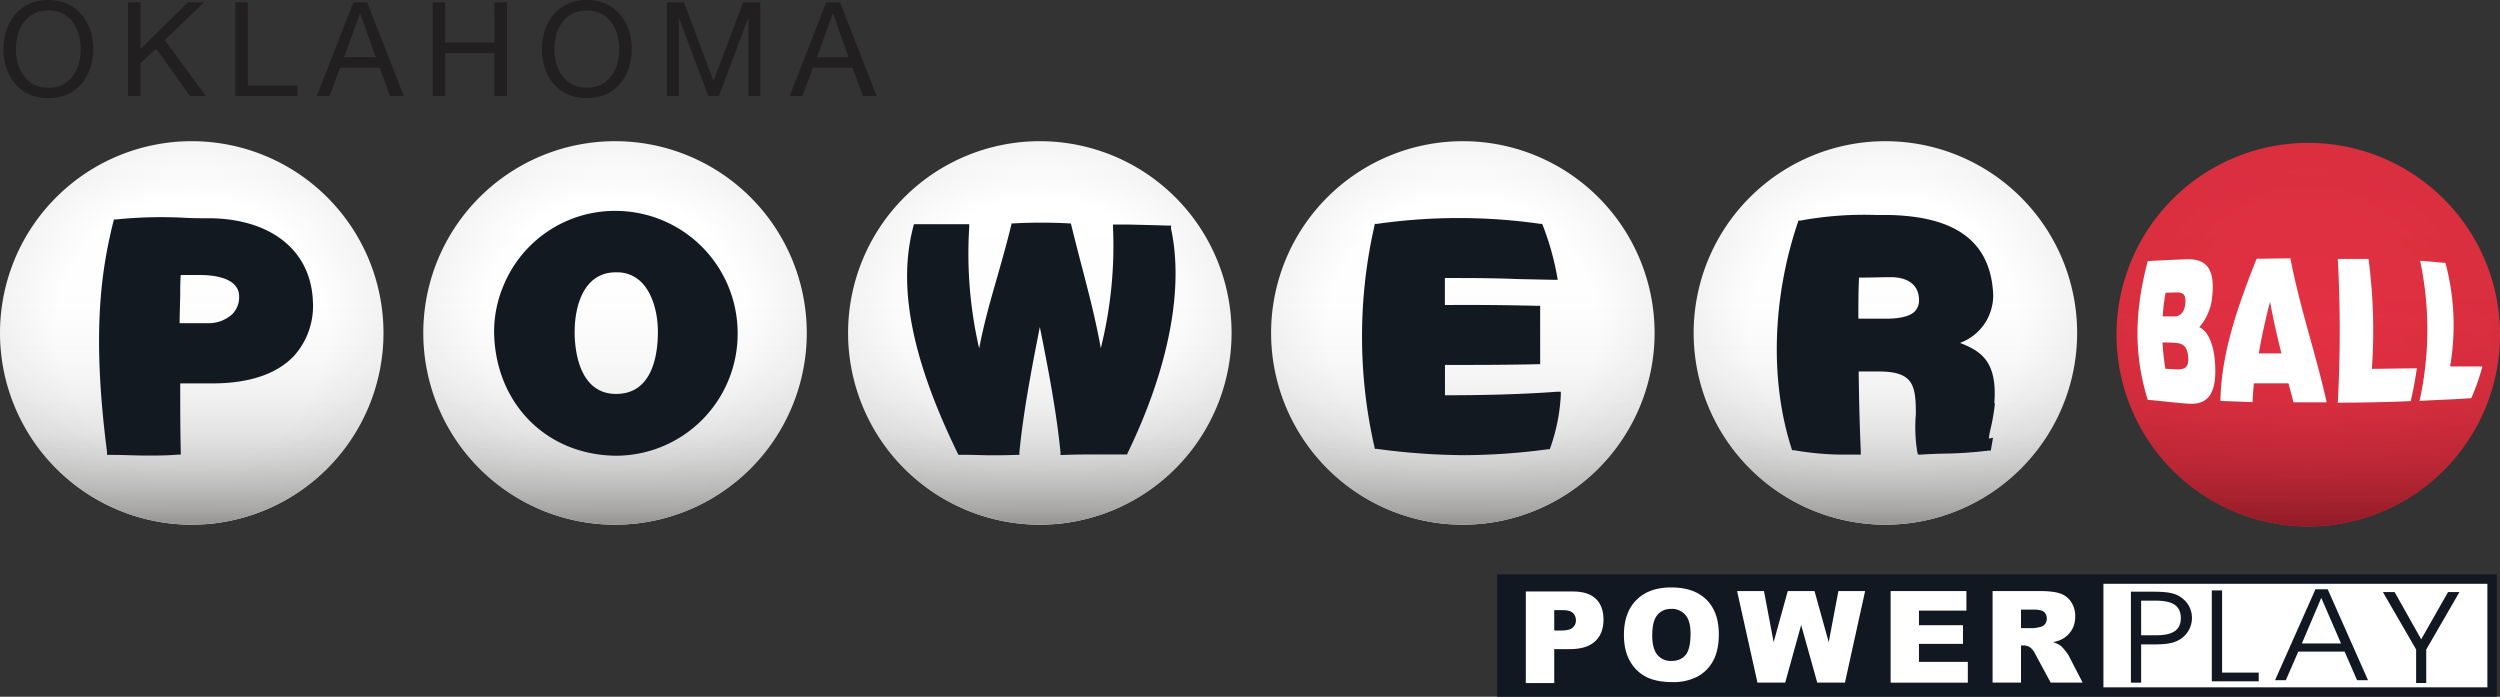
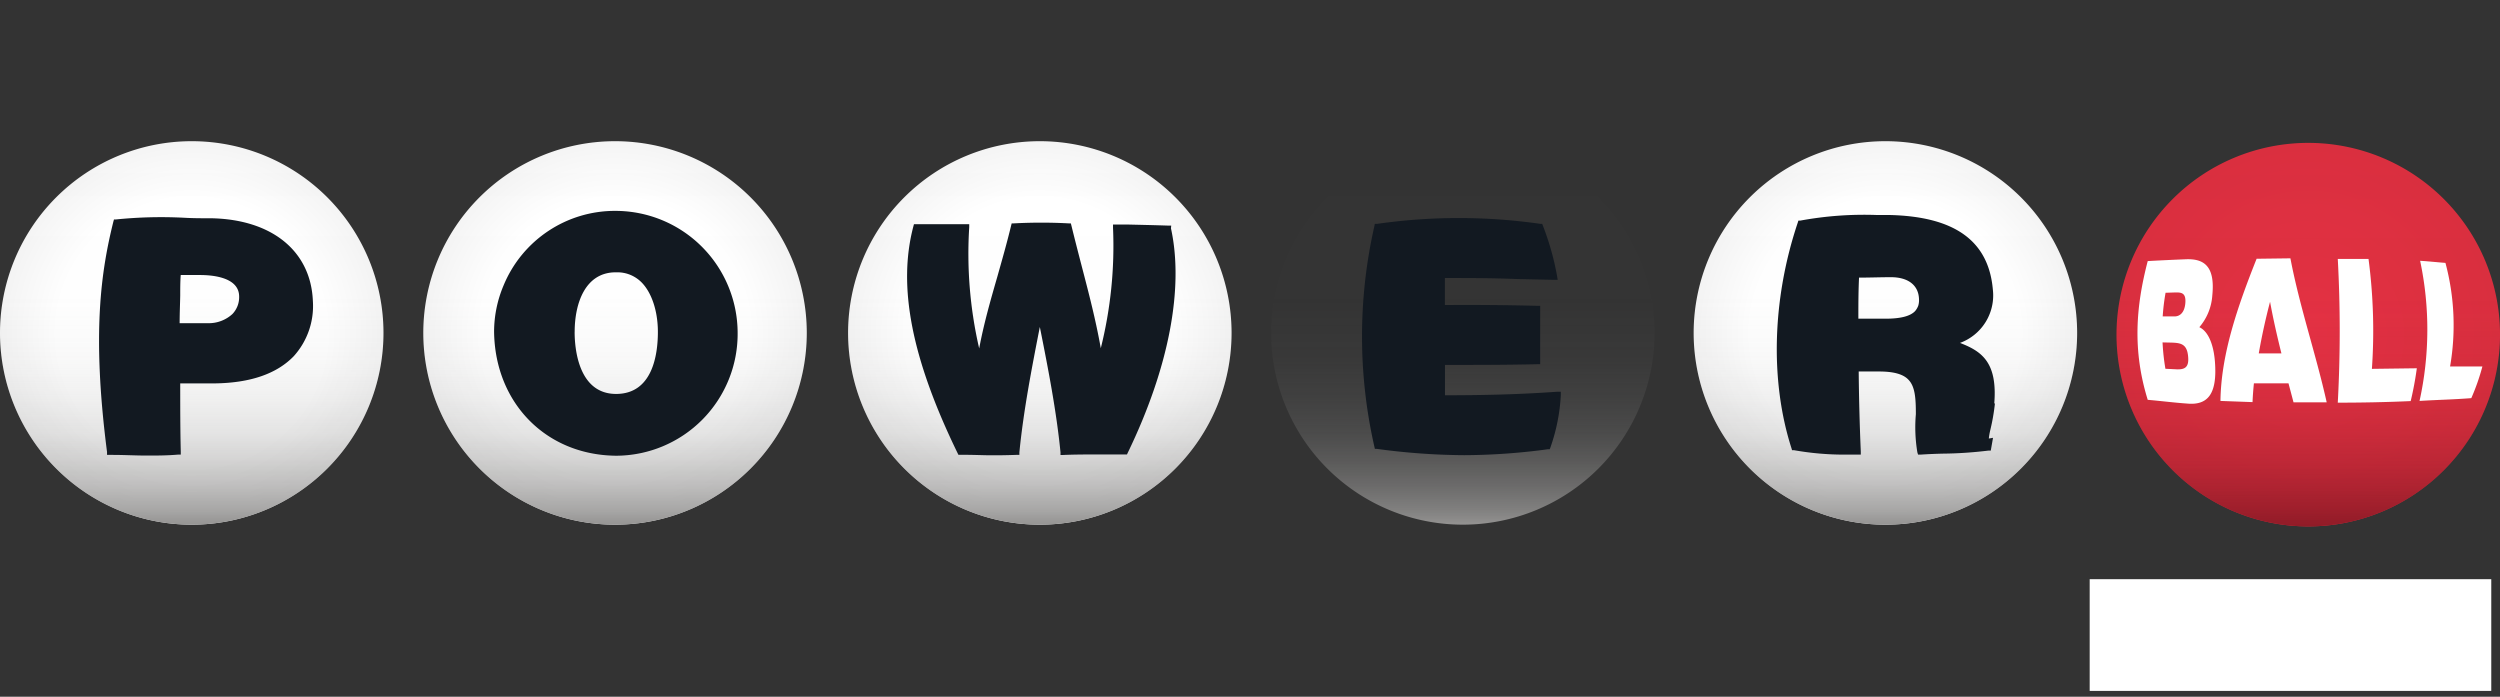
<svg xmlns="http://www.w3.org/2000/svg" xmlns:xlink="http://www.w3.org/1999/xlink" id="b" viewBox="0 0 636.02 177.25">
  <rect x="0" y="0" width="636.02" height="177.25" fill="#333333" stroke="none" />
  <defs>
    <radialGradient id="e" cx="587.24" cy="990.93" r="48.85" fx="587.24" fy="990.93" gradientTransform="translate(0 -905.8)" gradientUnits="userSpaceOnUse">
      <stop offset="0" stop-color="#e53144" />
      <stop offset="1" stop-color="#da2f3f" />
    </radialGradient>
    <radialGradient id="g" cx="479.66" cy="990.5" r="48.89" fx="479.66" fy="990.5" gradientTransform="translate(0 -905.8)" gradientUnits="userSpaceOnUse">
      <stop offset="0" stop-color="#fff" />
      <stop offset=".7" stop-color="#fff" />
      <stop offset=".95" stop-color="#f6f6f6" />
      <stop offset="1" stop-color="#f4f4f4" />
    </radialGradient>
    <radialGradient xlink:href="#g" id="i" cx="372.16" r="48.89" fx="372.16" />
    <radialGradient xlink:href="#g" id="k" cx="264.54" fx="264.54" />
    <radialGradient xlink:href="#g" id="m" cx="156.47" fx="156.47" />
    <radialGradient xlink:href="#g" id="o" cx="48.78" r="48.93" fx="48.78" />
    <linearGradient id="f" x1="587.24" x2="587.24" y1="1039.86" y2="942.15" gradientTransform="translate(0 -905.8)" gradientUnits="userSpaceOnUse">
      <stop offset="0" stop-color="#901b27" />
      <stop offset=".04" stop-color="#901b27" stop-opacity=".83" />
      <stop offset=".1" stop-color="#901b27" stop-opacity=".61" />
      <stop offset=".16" stop-color="#901b27" stop-opacity=".42" />
      <stop offset=".24" stop-color="#901b27" stop-opacity=".26" />
      <stop offset=".32" stop-color="#901b27" stop-opacity=".14" />
      <stop offset=".43" stop-color="#901b27" stop-opacity=".06" />
      <stop offset=".58" stop-color="#901b27" stop-opacity=".01" />
      <stop offset="1" stop-color="#901b27" stop-opacity="0" />
    </linearGradient>
    <linearGradient id="h" x1="479.66" x2="479.66" y1="1039.43" y2="941.72" gradientTransform="translate(0 -905.8)" gradientUnits="userSpaceOnUse">
      <stop offset="0" stop-color="#949392" />
      <stop offset=".04" stop-color="#949392" stop-opacity=".8" />
      <stop offset=".1" stop-color="#949392" stop-opacity=".59" />
      <stop offset=".17" stop-color="#949392" stop-opacity=".4" />
      <stop offset=".24" stop-color="#949392" stop-opacity=".25" />
      <stop offset=".33" stop-color="#949392" stop-opacity=".14" />
      <stop offset=".43" stop-color="#949392" stop-opacity=".06" />
      <stop offset=".58" stop-color="#949392" stop-opacity=".01" />
      <stop offset="1" stop-color="#949392" stop-opacity="0" />
    </linearGradient>
    <linearGradient xlink:href="#h" id="j" x1="372.16" x2="372.16" />
    <linearGradient xlink:href="#h" id="l" x1="264.54" x2="264.54" />
    <linearGradient xlink:href="#h" id="n" x1="156.47" x2="156.47" />
    <linearGradient xlink:href="#h" id="p" x1="48.78" x2="48.78" />
    <clipPath id="d">
-       <path d="M0 0h635.9v177.25H0z" style="fill:none" />
-     </clipPath>
+       </clipPath>
    <style>.s{fill:#111821}.s,.t{fill-rule:evenodd}.t,.u{fill:#fff}.ai{fill:#221f20}</style>
  </defs>
  <g id="c">
    <path d="M531.63 147.35H633.8v28.42H531.63z" class="u" />
-     <path d="M535.13 148.52h97.68v26.35h-97.68v-26.35ZM380.9 177.25H635.2v-31.12H380.9v31.13Z" style="fill:#111821" />
    <g style="clip-path:url(#d)">
      <path d="M388.18 150.48h11.96c2.6 0 4.56.62 5.85 1.86s1.95 3 1.95 5.3c0 2.34-.7 4.18-2.12 5.5-1.41 1.33-3.58 2-6.47 2h-3.94v8.64h-7.23v-23.3Zm7.23 9.93h1.76c1.39 0 2.36-.23 2.92-.72.56-.48.84-1.1.84-1.85 0-.73-.24-1.35-.73-1.86-.48-.5-1.4-.76-2.74-.76h-2.05v5.2ZM413.14 161.5c0-3.8 1.07-6.76 3.19-8.87 2.11-2.12 5.06-3.18 8.84-3.18 3.88 0 6.87 1.04 8.97 3.12 2.09 2.08 3.14 5 3.14 8.74 0 2.72-.46 4.96-1.38 6.7a9.83 9.83 0 0 1-3.97 4.07 13.09 13.09 0 0 1-6.47 1.45c-2.62 0-4.8-.42-6.52-1.25a9.85 9.85 0 0 1-4.2-3.98c-1.06-1.8-1.6-4.07-1.6-6.8m7.2.04c0 2.35.44 4.04 1.32 5.07a4.44 4.44 0 0 0 3.56 1.54c1.55 0 2.74-.5 3.6-1.51.84-1 1.27-2.81 1.27-5.42 0-2.2-.45-3.8-1.33-4.8a4.54 4.54 0 0 0-3.6-1.52c-1.45 0-2.62.5-3.5 1.54-.87 1.03-1.31 2.73-1.31 5.1M441.93 150.37h6.84l2.46 13.01 3.59-13.01h6.81l3.61 13.01 2.46-13.01h6.8l-5.13 23.29h-7.05L458.23 159l-4.06 14.66h-7.06l-5.18-23.29zM480.99 150.37h19.28v4.98H488.2v3.7h11.2v4.75h-11.2v4.59h12.43v5.28h-19.64v-23.3zM506.93 173.66v-23.29h12c2.22 0 3.92.2 5.1.58a5.42 5.42 0 0 1 2.84 2.12 6.4 6.4 0 0 1 1.08 3.77c0 1.3-.28 2.4-.82 3.34a6.5 6.5 0 0 1-2.28 2.29c-.61.37-1.45.67-2.52.91a7.2 7.2 0 0 1 1.88.87c.25.19.64.6 1.14 1.21.5.64.84 1.11 1.01 1.45l3.48 6.75h-8.13l-3.84-7.11a5.43 5.43 0 0 0-1.31-1.8 3.02 3.02 0 0 0-1.77-.54h-.63v9.45h-7.23Zm7.23-13.85h3.04c.32 0 .96-.1 1.9-.32.48-.1.87-.34 1.17-.73.3-.39.45-.84.45-1.35 0-.75-.24-1.32-.71-1.73-.48-.4-1.38-.6-2.69-.6h-3.16v4.73Z" class="t" />
      <path d="M544.72 152.8v8.82h3.84c2.14 0 3.71-.35 4.73-1.06 1.02-.72 1.53-1.8 1.53-3.3 0-1.54-.52-2.67-1.55-3.38-1.02-.72-2.66-1.07-4.93-1.07h-3.62Zm-2.6-2.27h5.62c1.61 0 2.9.08 3.87.22.98.15 1.78.39 2.42.72a6.84 6.84 0 0 1 2.68 2.39 6.42 6.42 0 0 1-2.26 8.9 7.8 7.8 0 0 1-2.52.9c-.98.19-2.22.28-3.73.28h-3.48v9.73h-2.6v-23.14ZM574.64 173.34H562.7v-23.13h2.62v20.9h9.32v2.23zM581.53 173.05h-2.74l10.28-23.13h3.12l10.25 23.13h-2.78l-3.17-7.27H584.7l-3.17 7.27Zm14.05-9.34-5.03-11.62-4.94 11.62h9.97ZM617.25 165.26v8.5h-2.57v-8.53l-8.45-14.6h2.98l6.76 12.02 6.83-12.02h2.9l-8.45 14.63z" class="s" />
      <path d="M1.6 7.8c.47-1.5 1.2-2.83 2.15-4a10.51 10.51 0 0 1 3.57-2.76C8.75.34 10.41 0 12.3 0s3.55.35 4.98 1.04c1.42.69 2.61 1.61 3.57 2.77a11.84 11.84 0 0 1 2.16 4c.47 1.5.71 3.06.71 4.69s-.23 3.19-.71 4.69c-.48 1.5-1.2 2.83-2.16 3.99a10.33 10.33 0 0 1-3.57 2.76c-1.43.67-3.09 1.02-4.98 1.02s-3.55-.35-4.98-1.02a10.3 10.3 0 0 1-3.57-2.76 11.85 11.85 0 0 1-2.16-4c-.47-1.5-.71-3.06-.71-4.68s.24-3.2.71-4.7m2.93 8.25c.3 1.17.8 2.22 1.47 3.16a7.53 7.53 0 0 0 2.57 2.25c1.05.57 2.3.85 3.74.85s2.7-.28 3.74-.85a7.5 7.5 0 0 0 2.57-2.25 9.65 9.65 0 0 0 1.47-3.16 13.7 13.7 0 0 0 0-7.11 9.66 9.66 0 0 0-1.47-3.16 7.54 7.54 0 0 0-2.57-2.26c-1.05-.56-2.3-.85-3.74-.85s-2.7.29-3.74.85a7.57 7.57 0 0 0-2.57 2.26 9.66 9.66 0 0 0-1.47 3.16 13.69 13.69 0 0 0 0 7.11M35.75.57v11.89L47.84.57h4.11L41.9 10.19l10.45 14.23h-4.01l-8.61-12.06-3.98 3.71v8.35h-3.17V.57h3.17zM63.04.57v21.18h12.63v2.67h-15.8V.57h3.17zM93.4.57l9.33 23.85h-3.51l-2.6-7.18h-10.1l-2.67 7.18h-3.24L89.9.57h3.5Zm2.21 14L91.64 3.43h-.07l-4.04 11.13h8.08ZM113.25.57v10.25h12.56V.57h3.17v23.85h-3.17V13.5h-12.56v10.92h-3.17V.57h3.17zM138.59 7.8c.48-1.5 1.2-2.83 2.15-4a10.51 10.51 0 0 1 3.58-2.76C145.74.34 147.4 0 149.29 0s3.55.35 4.98 1.04c1.43.69 2.62 1.61 3.58 2.77a11.8 11.8 0 0 1 2.15 4c.48 1.5.72 3.06.72 4.69s-.24 3.19-.72 4.69c-.48 1.5-1.2 2.83-2.16 3.99a10.33 10.33 0 0 1-3.57 2.76c-1.43.67-3.08 1.02-4.98 1.02s-3.55-.35-4.97-1.02a10.3 10.3 0 0 1-3.58-2.76 11.85 11.85 0 0 1-2.15-4 15.43 15.43 0 0 1 0-9.39m2.92 8.26c.31 1.17.8 2.22 1.47 3.16a7.53 7.53 0 0 0 2.57 2.25c1.05.57 2.3.85 3.74.85s2.7-.28 3.74-.85a7.5 7.5 0 0 0 2.58-2.25 9.65 9.65 0 0 0 1.47-3.16 13.78 13.78 0 0 0 0-7.11 9.66 9.66 0 0 0-1.47-3.16 7.54 7.54 0 0 0-2.58-2.26c-1.04-.56-2.3-.85-3.74-.85s-2.7.29-3.74.85a7.57 7.57 0 0 0-2.57 2.26 9.66 9.66 0 0 0-1.47 3.16 13.69 13.69 0 0 0 0 7.11M174.01.57l7.52 20.04L189.08.57h4.34v23.85h-3.01V4.58h-.06l-7.45 19.84h-2.71l-7.45-19.84h-.06v19.84h-3.01V.57h4.34zM213.7.57l9.32 23.85h-3.51l-2.6-7.18h-10.1l-2.67 7.18h-3.24L210.2.57h3.5Zm2.2 14-3.97-11.13h-.07l-4.04 11.13h8.08Z" class="ai" />
    </g>
    <path d="M587.24 36.35a48.78 48.78 0 1 1 0 97.57 48.78 48.78 0 0 1 0-97.57Z" style="fill:url(#e)" />
    <path d="M587.24 36.35a48.78 48.78 0 1 1 0 97.57 48.78 48.78 0 0 1 0-97.57Z" style="fill:url(#f)" />
    <path d="M479.66 35.92a48.78 48.78 0 1 1 0 97.56 48.78 48.78 0 0 1 0-97.56Z" style="fill:url(#g)" />
    <path d="M479.66 35.92a48.78 48.78 0 1 1 0 97.56 48.78 48.78 0 0 1 0-97.56Z" style="fill:url(#h)" />
-     <path d="M372.16 35.92a48.78 48.78 0 1 1 0 97.56 48.78 48.78 0 0 1 0-97.56Z" style="fill:url(#i)" />
    <path d="M372.16 35.92a48.78 48.78 0 1 1 0 97.56 48.78 48.78 0 0 1 0-97.56Z" style="fill:url(#j)" />
    <path d="M264.54 35.92a48.78 48.78 0 1 1 0 97.56 48.78 48.78 0 0 1 0-97.56Z" style="fill:url(#k)" />
    <path d="M264.54 35.92a48.78 48.78 0 1 1 0 97.56 48.78 48.78 0 0 1 0-97.56Z" style="fill:url(#l)" />
    <path d="M156.47 35.92a48.78 48.78 0 1 1 0 97.56 48.78 48.78 0 0 1 0-97.56Z" style="fill:url(#m)" />
    <path d="M156.47 35.92a48.78 48.78 0 1 1 0 97.56 48.78 48.78 0 0 1 0-97.56Z" style="fill:url(#n)" />
    <path d="M48.78 35.92a48.78 48.78 0 1 1 0 97.56 48.78 48.78 0 0 1 0-97.56Z" style="fill:url(#o)" />
    <path d="M48.78 35.92a48.78 48.78 0 1 1 0 97.56 48.78 48.78 0 0 1 0-97.56Z" style="fill:url(#p)" />
    <path d="M546.4 101.72c-3.89-12.57-3.04-23.64 0-35.3 3.22-.18 6.45-.33 9.68-.46 4.6-.19 7.5 1.7 6.75 9.16a13.8 13.8 0 0 1-3.3 8.12c2.36 1.09 3.64 4.61 3.96 8.7.67 8.43-1.88 11.26-7.2 10.72-3.29-.23-6.57-.66-9.9-.94Zm4.54-27.24c-.36 1.99-.6 4-.73 6.02h3c1.44 0 2.51-1.05 2.74-3.2.3-2.86-1.02-2.92-2.54-2.9l-2.47.08Zm-.77 12.62c.11 2.26.35 4.5.73 6.72l3.1.15c1.74 0 2.94-.45 2.68-3.23-.26-3.24-1.88-3.5-4.22-3.58l-2.3-.05ZM564.9 102c.16-11.9 4.35-23.98 9.2-36.17l8.6-.11c2.3 12.17 6.5 24.39 9.23 36.64h-8.44l-1.28-4.84h-8.8c-.16 1.6-.28 3.19-.35 4.78l-8.16-.3Zm12.62-25.23a160.94 160.94 0 0 0-2.87 13.13h5.76c-1.09-4.35-2.1-8.8-2.89-13.13Zm17.23 25.66a339.1 339.1 0 0 0 0-36.55h7.82c1.22 9.27 1.51 18.63.86 27.96l11.43-.15c-.38 2.8-.9 5.6-1.56 8.35-6.08.28-12.32.4-18.55.4Zm20.8-.43a84.25 84.25 0 0 0 .15-35.65c2.01.12 4.43.38 6.44.53 2.3 8.6 2.7 17.59 1.18 26.36h8.22a55.25 55.25 0 0 1-2.82 8.05c-4.74.37-8.36.41-13.17.71Z" class="u" />
    <path d="M53.88 55.53c-2.5 0-4.78 0-6.98-.13-5.8-.3-11.6-.16-17.39.43H29l-.15.52c-3.13 12.61-5.52 28.4-1.62 58.63v.75h1.4c3.01 0 5.83.17 8.68.17 2.55 0 5.14 0 7.94-.24h.74v-.75c-.14-5.82-.14-11.65-.14-17.37h8.83c9-.12 15.74-2.44 20.06-6.93A19.03 19.03 0 0 0 79.6 76.6c-.51-12.7-10.36-20.73-25.73-21.07Zm6.96 19.9a6.18 6.18 0 0 1-1.72 4.47 8.9 8.9 0 0 1-6.3 2.32H45.7c0-2.23.1-4.65.15-7.01 0-1.88 0-3.57.13-5.24h4.68c3.1-.03 10.18.45 10.18 5.48v-.02Zm95.86-21.78c-12.5-.1-23.8 7.4-28.58 18.95a30.31 30.31 0 0 0-2.42 11.8c.23 18.07 13.14 31.33 30.94 31.54a31.01 31.01 0 0 0 31.02-31.39 31.1 31.1 0 0 0-30.96-30.9Zm-10.5 30.79c0-7.32 2.71-15.12 10.37-15.16h.37c2.3-.04 4.5.84 6.16 2.44 2.66 2.6 4.27 7.37 4.27 12.72 0 5.87-1.39 15.74-10.58 15.78-9.85.04-10.6-12.07-10.6-15.74v-.04ZM297.96 57.4h-.56c-4.75-.15-5.63-.16-10.6-.28h-3.64v.8c.45 10.31-.6 20.64-3.11 30.67-1.3-7.27-3.02-13.85-4.82-20.75-.87-3.36-1.77-6.82-2.67-10.51l-.13-.5h-.52c-4.66-.25-9.33-.25-13.98 0h-.55l-.13.5c-1.12 4.65-2.36 8.93-3.54 13.13-1.75 6.06-3.4 11.82-4.6 18.18a107.2 107.2 0 0 1-2.53-30.84v-.77h-14.06l-.15.56c-4.03 15.25-.48 33.58 11.26 57.71l.2.4h.44c3.88 0 5.87.13 7.79.13s3.49 0 6.64-.11h.64v-.64c1.03-10.51 3.13-21.34 5.2-31.9 2.1 10.49 4.21 21.31 5.26 31.9v.67h.68c2.96-.13 5.63-.13 8.3-.13h7.93l.19-.41c10.45-21.58 14.35-41.88 11-57.13l.07-.68Zm69.65 43.16v-7.72c7.76 0 15.66 0 23.47-.18h.75V77.8h-.79c-7.7-.19-15.6-.26-23.45-.2v-6.87c6.15 0 12.1 0 18.38.26l9.39.2h.93l-.15-.91c-.78-4.4-2-8.71-3.62-12.88l-.17-.45h-.47a146.59 146.59 0 0 0-41.52 0h-.6l-.1.55a126.7 126.7 0 0 0 0 56.17l.12.53h.53a169.7 169.7 0 0 0 22.25 1.6c7.1-.04 14.2-.54 21.24-1.51h.46l.17-.43a47.3 47.3 0 0 0 2.65-13.3v-.9h-.92c-9.44.69-19.06.9-28.56.9Zm139.75 2.06c.85-10.58-3.32-13.28-8.72-15.38A12.87 12.87 0 0 0 507 73.69c-1.07-12.38-9.65-18.6-26.27-18.99h-3.23c-6.54-.24-13.09.24-19.53 1.43h-.45l-.13.43c-6.53 19.4-7.13 40.36-1.61 57.52l.13.45h.47c4.34.77 8.73 1.15 13.13 1.13h3.89v-.8a603.4 603.4 0 0 1-.53-20.16v-.19h5.16c3.75 0 6.17.68 7.5 2.1 1.7 1.75 1.88 4.77 1.88 8.78-.28 3.23-.15 6.47.38 9.67l.18.6h.62c1.88-.13 3.76-.2 5.5-.25 3.95-.03 7.9-.3 11.82-.78h.56l.57-3.25-1.07.19c.08-.72.2-1.44.37-2.14a51.5 51.5 0 0 0 1.18-6.76l-.15-.05Zm-19.15-26.45c.03.55-.04 1.1-.2 1.63-.2.52-.48 1-.85 1.4-1.22 1.24-3.64 1.88-7.5 1.88h-6.88c0-3.32 0-6.75.17-10.45 2.72 0 5.48-.11 8.16-.11 4.4.02 7.02 2.08 7.1 5.65Z" style="fill:#121921" />
  </g>
</svg>